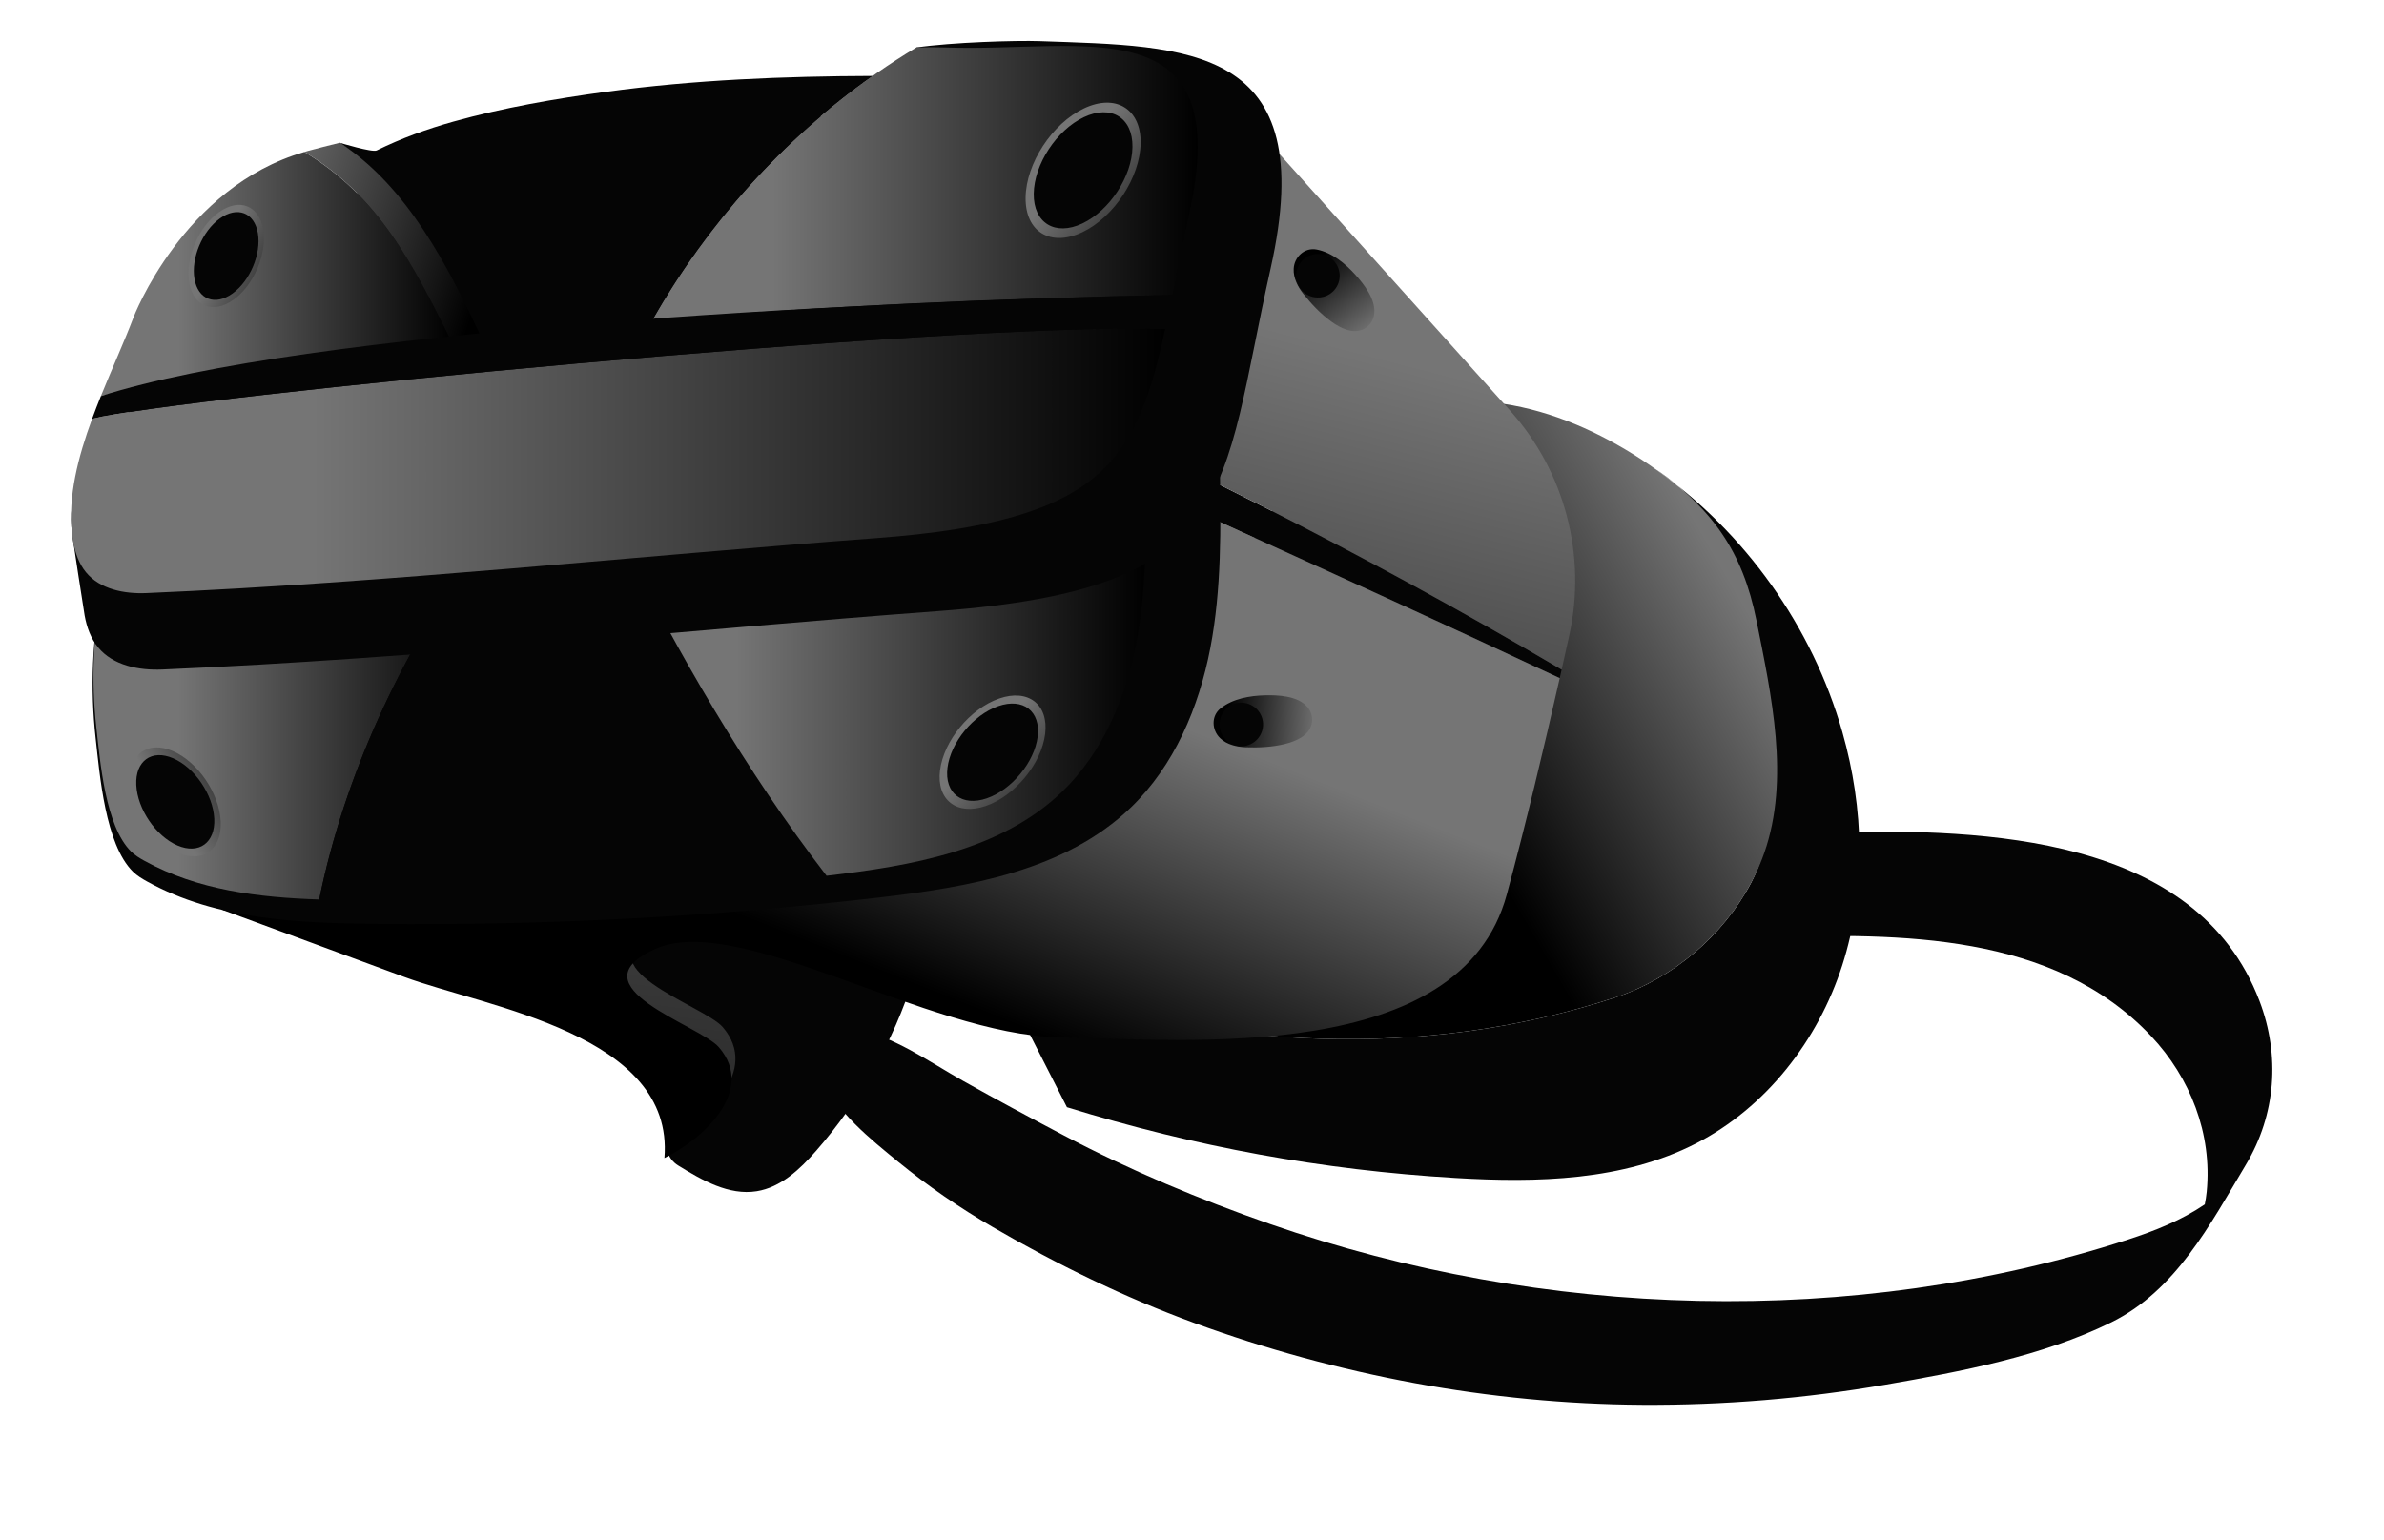
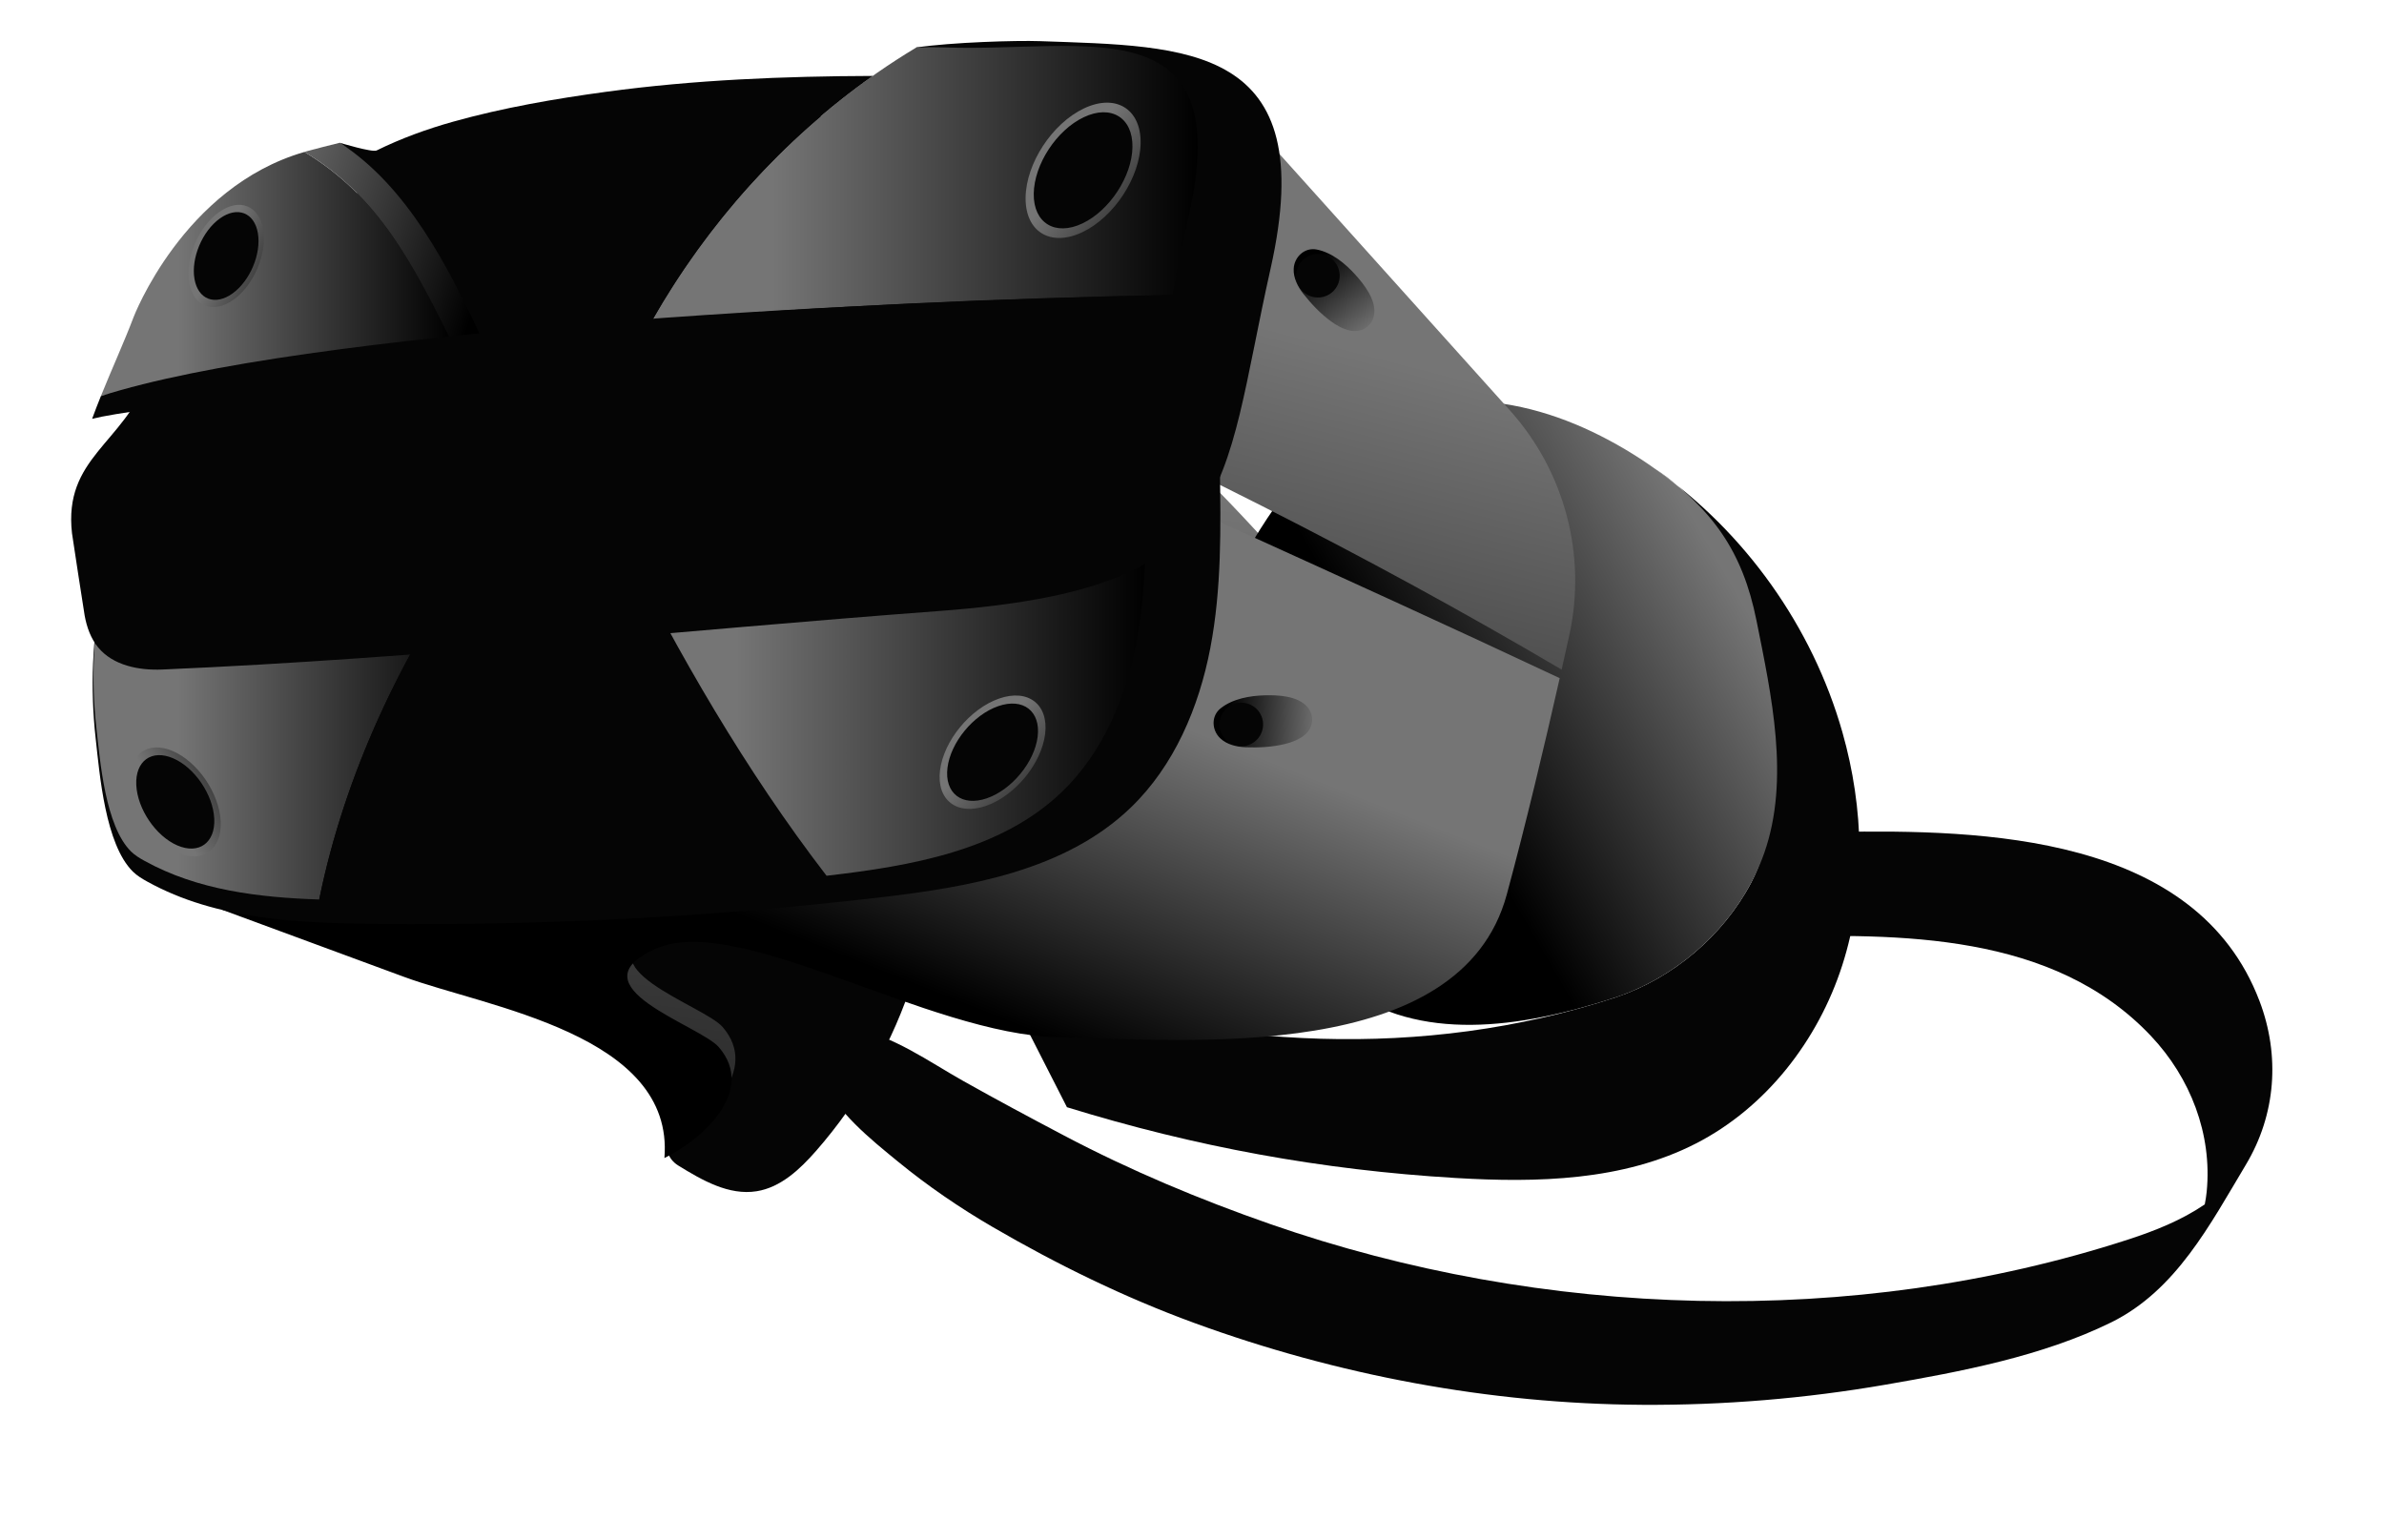
<svg xmlns="http://www.w3.org/2000/svg" xml:space="preserve" style="max-height: 500px" viewBox="269.533 35.067 370 239" y="0px" x="0px" version="1.1" width="370" height="239">
  <g id="BACKGROUND">
    <g>
      <g>
        <g>
			
			</g>
      </g>
    </g>
    <g>
      <defs>
        <rect height="500" width="750" transform="matrix(-1 -1.224647e-16 1.224647e-16 -1 749.446 500)" x="-0.277" id="SVGID_00000127016162248546389540000010803015071764012731_" />
      </defs>
      <clipPath id="SVGID_00000143589553023972200260000004415633580992212916_">
			
		</clipPath>
      <polygon points="207.256,-128.212 18.8,-128.212 -75.427,34.996 18.8,198.203 207.256,198.203 301.484,34.996" style="clip-path:url(#SVGID_00000143589553023972200260000004415633580992212916_);fill:none;stroke:#B0BEC5;stroke-width:0.5;stroke-miterlimit:10;" />
      <polygon points="666.36,-228.961 477.905,-228.961 383.677,-65.754 477.905,97.453 666.36,97.453 760.588,-65.754" style="clip-path:url(#SVGID_00000143589553023972200260000004415633580992212916_);fill:none;stroke:#B0BEC5;stroke-width:0.5;stroke-miterlimit:10;" />
      <polygon points="597.204,327.176 458.197,327.176 388.693,447.56 458.197,567.943 597.204,567.943 666.707,447.56" style="clip-path:url(#SVGID_00000143589553023972200260000004415633580992212916_);fill:none;stroke:#B0BEC5;stroke-width:0.5;stroke-miterlimit:10;" />
    </g>
  </g>
  <g id="OBJECTS">
    <g>
      <g>
        <g>
				
					
			</g>
        <g>
				
			</g>
        <g>
				
			</g>
      </g>
    </g>
    <g>
      <g>
        <g>
          <g>
					
				</g>
        </g>
      </g>
    </g>
    <g>
		
	</g>
    <g>
      <g>
        <g>
          <path d="M374.799,215.964c3.716,2.295,7.858,4.683,12.171,3.992c3.735-0.598,6.704-3.394,9.198-6.239&#10;&#09;&#09;&#09;&#09;&#09;c6.818-7.779,12.008-16.979,15.14-26.837c0.302-0.951,0.583-2.001,0.202-2.924c-0.425-1.031-1.534-1.577-2.56-2.014&#10;&#09;&#09;&#09;&#09;&#09;c-10.664-4.54-22.232-6.944-33.822-7.031c-3.217-0.024-6.537,0.152-9.444,1.531s-5.325,4.221-5.315,7.438&#10;&#09;&#09;&#09;&#09;&#09;c0.007,2.256,1.177,4.36,2.63,6.085c1.452,1.726,3.205,3.177,4.7,4.865c2.678,3.025,4.45,6.821,5.14,10.797&#10;&#09;&#09;&#09;&#09;&#09;C373.431,209.048,371.465,213.905,374.799,215.964z" style="fill:#050505;" />
          <linearGradient gradientTransform="matrix(0.982 0.187 -0.187 0.982 33.592 -78.793)" y2="272.562" x2="417.193" y1="65.215" x1="404.327" gradientUnits="userSpaceOnUse" id="SVGID_00000168078879300461296950000002807906591471884970_">
            <stop style="stop-color:#757575" offset="0.221" />
            <stop style="stop-color:#000000" offset="1" />
          </linearGradient>
          <path d="M475.039,129.579&#10;&#09;&#09;&#09;&#09;&#09;c-9.319-11.285-19.517-21.988-30.479-31.692c-6.277-5.557-13.045-11.018-20.372-15.413l-119.512,90.698&#10;&#09;&#09;&#09;&#09;&#09;c9.391,3.464,18.781,6.928,28.172,10.392c12.786,4.717,41.99,8.88,40.4,28.112c5.815-2.803,14.311-10.408,8.447-17.2&#10;&#09;&#09;&#09;&#09;&#09;c-2.963-3.431-22.746-9.396-9.931-15.223c12.899-5.865,42.347,13.28,62.647,13.684s62.433,4.224,69.575-22.169&#10;&#09;&#09;&#09;&#09;&#09;c0.14-0.516,0.279-1.04,0.418-1.562C495.147,155.61,485.522,142.274,475.039,129.579z" style="fill:url(#SVGID_00000168078879300461296950000002807906591471884970_);" />
          <path d="M555.48,148.728c-4.653-16.387-15.104-31.047-29.022-40.857&#10;&#09;&#09;&#09;&#09;&#09;c10.16,6.695,14.215,16.863,16.324,28.379c1.053,5.753,1.577,11.214,1.638,17.117c0.067,6.426-0.091,12.999-3.096,18.686&#10;&#09;&#09;&#09;&#09;&#09;c-4.366,8.26-12.142,14.831-20.994,17.803c-30.43,9.977-61.388,7.546-91.034-1.109c-0.532,1.198-1.075,2.401-1.599,3.594&#10;&#09;&#09;&#09;&#09;&#09;c2.475,4.858,4.951,9.716,7.426,14.573c19.878,6.135,39.535,9.75,60.301,10.985c12.701,0.755,26,0.451,37.322-5.354&#10;&#09;&#09;&#09;&#09;&#09;c10.888-5.582,18.953-15.993,22.703-27.639C559.198,173.259,558.821,160.498,555.48,148.728z" style="fill:#050505;" />
          <linearGradient gradientTransform="matrix(0.982 0.187 -0.187 0.982 33.592 -78.793)" y2="140.685" x2="492.224" y1="95.172" x1="544.833" gradientUnits="userSpaceOnUse" id="SVGID_00000125561794862802859830000006087644731446249919_">
            <stop style="stop-color:#757575" offset="0.221" />
            <stop style="stop-color:#000000" offset="1" />
          </linearGradient>
-           <path d="M520.328,189.855&#10;&#09;&#09;&#09;&#09;&#09;c10.402-3.493,19.374-11.989,23.02-22.396c4.017-11.465,1.101-24.536-1.207-36.079c-2.149-10.752-6.829-17.267-15.685-23.51&#10;&#09;&#09;&#09;&#09;&#09;c-0.735-0.518-1.473-1.033-2.227-1.524c-6.489-4.221-13.723-7.454-21.378-8.608c-7.655-1.154-15.756-0.125-22.503,3.669&#10;&#09;&#09;&#09;&#09;&#09;c-9.422,5.299-15.19,15.176-20.333,24.685c-10.873,20.104-21.397,41.653-30.721,62.653&#10;&#09;&#09;&#09;&#09;&#09;C458.94,197.401,489.898,199.833,520.328,189.855z" style="fill:url(#SVGID_00000125561794862802859830000006087644731446249919_);" />
-           <path d="M511.902,138.998c-30.316-17.871-61.912-33.671-94.975-48.341l-5.108,3.876&#10;&#09;&#09;&#09;&#09;&#09;c33.294,15.525,66.723,30.244,99.783,45.789C511.701,139.883,511.805,139.43,511.902,138.998z" style="fill:#050505;" />
+           <path d="M520.328,189.855&#10;&#09;&#09;&#09;&#09;&#09;c10.402-3.493,19.374-11.989,23.02-22.396c4.017-11.465,1.101-24.536-1.207-36.079c-2.149-10.752-6.829-17.267-15.685-23.51&#10;&#09;&#09;&#09;&#09;&#09;c-0.735-0.518-1.473-1.033-2.227-1.524c-6.489-4.221-13.723-7.454-21.378-8.608c-7.655-1.154-15.756-0.125-22.503,3.669&#10;&#09;&#09;&#09;&#09;&#09;c-9.422,5.299-15.19,15.176-20.333,24.685C458.94,197.401,489.898,199.833,520.328,189.855z" style="fill:url(#SVGID_00000125561794862802859830000006087644731446249919_);" />
          <linearGradient gradientTransform="matrix(0.982 0.187 -0.187 0.982 33.592 -78.793)" y2="189.118" x2="409.504" y1="122.763" x1="422.168" gradientUnits="userSpaceOnUse" id="SVGID_00000070806806078519440120000015560748481774724742_">
            <stop style="stop-color:#757575" offset="0.221" />
            <stop style="stop-color:#000000" offset="1" />
          </linearGradient>
          <path d="M411.82,94.532l-107.74,81.765&#10;&#09;&#09;&#09;&#09;&#09;c9.391,3.464,18.781,6.928,28.172,10.392c12.786,4.717,41.99,8.88,40.4,28.112c5.815-2.803,14.312-10.408,8.447-17.2&#10;&#09;&#09;&#09;&#09;&#09;c-2.963-3.431-22.746-9.396-9.931-15.223c12.9-5.865,42.347,13.28,62.647,13.684s62.433,4.224,69.575-22.169&#10;&#09;&#09;&#09;&#09;&#09;c2.951-10.907,5.836-23.051,8.213-33.574C478.543,124.777,445.114,110.057,411.82,94.532z" style="fill:url(#SVGID_00000070806806078519440120000015560748481774724742_);" />
          <linearGradient gradientTransform="matrix(0.982 0.187 -0.187 0.982 33.592 -78.793)" y2="208.708" x2="453.098" y1="44.877" x1="463.613" gradientUnits="userSpaceOnUse" id="SVGID_00000083062686360699207880000015334487477084935816_">
            <stop style="stop-color:#757575" offset="0.221" />
            <stop style="stop-color:#000000" offset="1" />
          </linearGradient>
          <path d="M513.08,133.709&#10;&#09;&#09;&#09;&#09;&#09;c2.747-12.457-0.692-25.471-9.219-34.959l-39.575-44.035l-47.359,35.941c33.063,14.67,64.659,30.471,94.975,48.341&#10;&#09;&#09;&#09;&#09;&#09;C512.311,137.178,512.706,135.405,513.08,133.709z" style="fill:url(#SVGID_00000083062686360699207880000015334487477084935816_);" />
          <g>
            <path d="M285.389,126.352c-1.55,7.663-1.874,15.566-1.009,23.335c0.626,5.622,1.494,16.423,5.773,20.657&#10;&#09;&#09;&#09;&#09;&#09;&#09;c0.645,0.638,1.433,1.109,2.226,1.548c10.82,5.99,23.59,6.446,35.665,6.572c26.015,0.272,52.048-1.095,77.891-4.091&#10;&#09;&#09;&#09;&#09;&#09;&#09;c14.003-1.623,28.933-4.186,39.09-13.96c6.752-6.498,10.584-15.556,12.35-24.758s1.629-18.651,1.485-28.02&#10;&#09;&#09;&#09;&#09;&#09;&#09;c-0.501,0.616-1.002,1.232-1.504,1.847L285.389,126.352z" style="fill:#050505;" />
            <linearGradient y2="147.591" x2="343.246" y1="147.591" x1="284.042" gradientUnits="userSpaceOnUse" id="SVGID_00000058575359968092274860000001291150660379983772_">
              <stop style="stop-color:#757575" offset="0.221" />
              <stop style="stop-color:#000000" offset="1" />
            </linearGradient>
            <path d="M285.422,126.179&#10;&#09;&#09;&#09;&#09;&#09;&#09;c-1.446,7.149-1.749,14.524-0.941,21.771c0.584,5.245,1.394,15.323,5.387,19.273c0.602,0.595,1.337,1.035,2.077,1.445&#10;&#09;&#09;&#09;&#09;&#09;&#09;c8.274,4.58,17.771,5.691,27.131,6.008c3.962-19.486,12.769-38.043,24.171-54.17L285.422,126.179z" style="fill:url(#SVGID_00000058575359968092274860000001291150660379983772_);" />
            <path d="M343.246,120.506c-11.402,16.127-20.21,34.683-24.171,54.17c2.06,0.07,4.113,0.102,6.145,0.124&#10;&#09;&#09;&#09;&#09;&#09;&#09;c24.247,0.253,48.509-1.02,72.596-3.809c-12.566-16.331-23.069-34.556-32.09-52.69L343.246,120.506z" style="fill:#050505;" />
            <linearGradient y2="139.853" x2="447.343" y1="139.853" x1="365.726" gradientUnits="userSpaceOnUse" id="SVGID_00000151501315748468610660000006684835581253987736_">
              <stop style="stop-color:#757575" offset="0.221" />
              <stop style="stop-color:#000000" offset="1" />
            </linearGradient>
            <path d="M434.362,157.958&#10;&#09;&#09;&#09;&#09;&#09;&#09;c6.299-6.063,9.875-14.513,11.523-23.1c1.648-8.586,1.519-17.401,1.385-26.143c-0.467,0.575-0.935,1.149-1.403,1.724&#10;&#09;&#09;&#09;&#09;&#09;&#09;l-80.141,7.862c9.021,18.133,19.523,36.359,32.09,52.69c0.025-0.003,0.051-0.005,0.076-0.008&#10;&#09;&#09;&#09;&#09;&#09;&#09;C410.956,169.468,424.886,167.077,434.362,157.958z" style="fill:url(#SVGID_00000151501315748468610660000006684835581253987736_);" />
          </g>
          <g>
            <path d="M430.935,41.453c-3.698-0.132-13.69,0.175-19.176,0.977c-0.044,0.161-3.231,11.272-6.063,11.454&#10;&#09;&#09;&#09;&#09;&#09;&#09;c-3.309,0.212-6.68-0.604-9.973-0.848c-3.906-0.289-7.818-0.517-11.732-0.683c-4.097-0.173-8.199-0.282-12.301-0.358&#10;&#09;&#09;&#09;&#09;&#09;&#09;c-20.521,5.387-40.408,11.357-50.276,14.014c-20.505,5.52-28.826,27.511-28.826,27.512&#10;&#09;&#09;&#09;&#09;&#09;&#09;c-3.959,10.465-13.203,12.622-11.883,24.308c0.057,0.502,1.876,12.282,1.966,12.777c0.324,1.777,0.939,3.543,2.087,4.938&#10;&#09;&#09;&#09;&#09;&#09;&#09;c2.317,2.816,6.327,3.595,9.97,3.439c40.17-1.723,80.486-6.089,120.602-9.084c46.643-3.483,43.559-18.218,51.405-53.174&#10;&#09;&#09;&#09;&#09;&#09;&#09;C474.58,41.771,453.768,42.271,430.935,41.453z" style="fill:#050505;" />
            <linearGradient y2="77.597" x2="339.612" y1="77.597" x1="285.192" gradientUnits="userSpaceOnUse" id="SVGID_00000016778898356609774070000009903488451730194820_">
              <stop style="stop-color:#757575" offset="0.221" />
              <stop style="stop-color:#000000" offset="1" />
            </linearGradient>
            <path d="M316.781,58.651&#10;&#09;&#09;&#09;&#09;&#09;&#09;c-18.866,5.444-26.543,25.706-26.543,25.706c-1.415,3.739-3.309,7.882-5.047,12.185c4.219-1.054,8.511-1.719,12.598-2.173&#10;&#09;&#09;&#09;&#09;&#09;&#09;c15.867-2.885,26.166-4.518,41.822-6.336C333.566,76.034,328.327,65.571,316.781,58.651z" style="fill:url(#SVGID_00000016778898356609774070000009903488451730194820_);" />
            <linearGradient y2="63.498" x2="455.412" y1="63.498" x1="370.745" gradientUnits="userSpaceOnUse" id="SVGID_00000063607756487067615650000010566924919524942218_">
              <stop style="stop-color:#757575" offset="0.221" />
              <stop style="stop-color:#000000" offset="1" />
            </linearGradient>
            <path d="M370.745,84.799&#10;&#09;&#09;&#09;&#09;&#09;&#09;c27.01-2.32,53.842-3.429,80.722-3.952c0.762-3.764,1.569-7.851,2.565-12.286c7.379-32.878-16.231-25.361-37.706-26.131&#10;&#09;&#09;&#09;&#09;&#09;&#09;c-1.377-0.049-2.908-0.047-4.568,0.001C394.944,52.527,380.706,67.296,370.745,84.799z" style="fill:url(#SVGID_00000063607756487067615650000010566924919524942218_);" />
            <linearGradient y2="76.932" x2="344.892" y1="62.392" x1="297.736" gradientUnits="userSpaceOnUse" id="SVGID_00000055667382760406812460000013212784117236528810_">
              <stop style="stop-color:#757575" offset="0.221" />
              <stop style="stop-color:#000000" offset="1" />
            </linearGradient>
            <path d="M322.267,57.226&#10;&#09;&#09;&#09;&#09;&#09;&#09;c-1.825,0.448-3.488,0.871-4.917,1.255c-0.193,0.052-0.378,0.115-0.569,0.17c11.546,6.92,16.785,17.382,22.83,29.382&#10;&#09;&#09;&#09;&#09;&#09;&#09;c1.755-0.204,4.149-0.485,5.902-0.677C339.648,74.868,334.424,64.124,322.267,57.226z" style="fill:url(#SVGID_00000055667382760406812460000013212784117236528810_);" />
            <path d="M363.628,49.311c-7.951,1.08-15.976,2.466-23.71,4.627c-4.113,1.149-8.128,2.606-11.933,4.483&#10;&#09;&#09;&#09;&#09;&#09;&#09;c-0.684,0.337-5.718-1.195-5.718-1.195c10.488,6.788,16.797,19.174,22.057,30.373c6.824-0.747,19.624-2.216,26.421-2.8&#10;&#09;&#09;&#09;&#09;&#09;&#09;c8.594-15.103,20.379-28.162,34.25-37.948C391.171,46.898,377.328,47.451,363.628,49.311z" style="fill:#050505;" />
            <linearGradient y2="106.599" x2="450.369" y1="106.599" x1="280.56" gradientUnits="userSpaceOnUse" id="SVGID_00000183227560379153896310000009075921115600072380_">
              <stop style="stop-color:#757575" offset="0.221" />
              <stop style="stop-color:#000000" offset="1" />
            </linearGradient>
-             <path d="M283.829,100.068&#10;&#09;&#09;&#09;&#09;&#09;&#09;c-2.188,5.952-3.767,12.077-3.125,17.762c0.053,0.472,0.122,0.942,0.207,1.408c0.305,1.672,0.883,3.333,1.963,4.645&#10;&#09;&#09;&#09;&#09;&#09;&#09;c2.18,2.648,5.951,3.381,9.377,3.235c37.782-1.62,75.701-5.727,113.432-8.544c35.062-2.618,40.248-12.008,44.685-32.453&#10;&#09;&#09;&#09;&#09;&#09;&#09;C415.805,85.155,297.161,96.715,283.829,100.068z" style="fill:url(#SVGID_00000183227560379153896310000009075921115600072380_);" />
            <path d="M285.192,96.542c-0.471,1.165-0.927,2.342-1.362,3.526&#10;&#09;&#09;&#09;&#09;&#09;&#09;c13.332-3.353,131.976-14.913,166.539-13.948c0.366-1.685,0.727-3.436,1.099-5.273&#10;&#09;&#09;&#09;&#09;&#09;&#09;C400.582,81.839,316.536,86.451,285.192,96.542z" style="fill:#050505;" />
          </g>
        </g>
        <g>
          <linearGradient gradientTransform="matrix(0.982 0.187 -0.187 0.982 33.592 -78.793)" y2="69.347" x2="460.808" y1="81.877" x1="474.518" gradientUnits="userSpaceOnUse" id="SVGID_00000008127001069506417020000015128627333332843392_">
            <stop style="stop-color:#757575" offset="0.221" />
            <stop style="stop-color:#000000" offset="1" />
          </linearGradient>
          <path d="M481.953,80.464&#10;&#09;&#09;&#09;&#09;&#09;c0.658,1.16,1.069,2.426,0.808,3.638c-0.176,0.817-0.714,1.549-1.441,1.961c-1.723,0.978-3.772-0.077-5.194-1.108&#10;&#09;&#09;&#09;&#09;&#09;c-1.631-1.184-3.045-2.677-4.294-4.264c-0.884-1.124-1.586-2.486-1.515-3.914c0.092-1.844,1.705-3.348,3.573-2.982&#10;&#09;&#09;&#09;&#09;&#09;c2.374,0.465,4.447,2.19,6.023,3.941C480.588,78.484,481.368,79.431,481.953,80.464z" style="fill:url(#SVGID_00000008127001069506417020000015128627333332843392_);" />
          <path d="M476.625,80.079c-1.224,1.409-3.358,1.558-4.766,0.334c-1.409-1.224-1.558-3.358-0.334-4.766&#10;&#09;&#09;&#09;&#09;&#09;c1.224-1.409,3.358-1.558,4.766-0.334C477.699,76.537,477.849,78.671,476.625,80.079z" style="fill:#050505;" />
        </g>
        <g>
          <linearGradient gradientTransform="matrix(0.78 -0.626 0.626 0.78 -75.335 179.179)" y2="309.502" x2="437.927" y1="322.033" x1="451.636" gradientUnits="userSpaceOnUse" id="SVGID_00000172422821920344851140000018247251327111743380_">
            <stop style="stop-color:#757575" offset="0.221" />
            <stop style="stop-color:#000000" offset="1" />
          </linearGradient>
          <path d="M469.28,143.204&#10;&#09;&#09;&#09;&#09;&#09;c1.309,0.253,2.54,0.762,3.291,1.747c0.507,0.664,0.715,1.549,0.557,2.369c-0.375,1.946-2.507,2.82-4.215,3.231&#10;&#09;&#09;&#09;&#09;&#09;c-1.959,0.472-4.013,0.578-6.031,0.498c-1.429-0.057-2.921-0.407-3.961-1.389c-1.343-1.267-1.44-3.47,0.051-4.653&#10;&#09;&#09;&#09;&#09;&#09;c1.895-1.505,4.552-1.961,6.908-2.023C466.887,142.957,468.114,142.979,469.28,143.204z" style="fill:url(#SVGID_00000172422821920344851140000018247251327111743380_);" />
          <path d="M465.528,147.008c0.277,1.845-0.995,3.565-2.84,3.842c-1.845,0.277-3.566-0.995-3.842-2.84&#10;&#09;&#09;&#09;&#09;&#09;c-0.277-1.845,0.994-3.565,2.84-3.842C463.531,143.891,465.251,145.162,465.528,147.008z" style="fill:#050505;" />
        </g>
        <g>
          <linearGradient gradientTransform="matrix(-0.017 1 1 0.017 126.278 -48.146)" y2="306.526" x2="99.666" y1="329.208" x1="115.585" gradientUnits="userSpaceOnUse" id="SVGID_00000003804143667235231020000006386382114807476874_">
            <stop style="stop-color:#000000" offset="0" />
            <stop style="stop-color:#757575" offset="0.779" />
          </linearGradient>
          <path d="M437.503,71.112&#10;&#09;&#09;&#09;&#09;&#09;c4.93-2.334,8.985-8.529,9.057-13.836c0.072-5.307-3.866-7.718-8.796-5.383c-4.93,2.334-8.985,8.529-9.057,13.836&#10;&#09;&#09;&#09;&#09;&#09;C428.634,71.036,432.573,73.446,437.503,71.112z" style="fill:url(#SVGID_00000003804143667235231020000006386382114807476874_);" />
          <path d="M437.521,69.748c4.231-2.003,7.71-7.319,7.772-11.873c0.062-4.554-3.318-6.623-7.549-4.619&#10;&#09;&#09;&#09;&#09;&#09;c-4.231,2.003-7.71,7.319-7.772,11.873C429.911,69.683,433.291,71.751,437.521,69.748z" style="fill:#050505;" />
        </g>
        <g>
          <linearGradient gradientTransform="matrix(0.164 0.987 0.987 -0.164 109.385 11.775)" y2="177.519" x2="90.806" y1="193.747" x1="102.195" gradientUnits="userSpaceOnUse" id="SVGID_00000019680375930536373450000000630427999996357300_">
            <stop style="stop-color:#000000" offset="0" />
            <stop style="stop-color:#757575" offset="0.779" />
          </linearGradient>
          <path d="M305.785,81.578&#10;&#09;&#09;&#09;&#09;&#09;c3.168-2.279,5.222-7.162,4.587-10.906c-0.635-3.744-3.717-4.932-6.885-2.652c-3.168,2.279-5.221,7.162-4.587,10.906&#10;&#09;&#09;&#09;&#09;&#09;C299.534,82.67,302.617,83.857,305.785,81.578z" style="fill:url(#SVGID_00000019680375930536373450000000630427999996357300_);" />
          <path d="M305.622,80.616c2.719-1.956,4.481-6.146,3.936-9.359c-0.545-3.213-3.19-4.232-5.909-2.276&#10;&#09;&#09;&#09;&#09;&#09;c-2.719,1.956-4.481,6.146-3.936,9.359C300.258,81.553,302.903,82.572,305.622,80.616z" style="fill:#050505;" />
        </g>
        <g>
          <linearGradient gradientTransform="matrix(0.917 0.399 0.399 -0.917 -38.724 72.139)" y2="48.435" x2="338.724" y1="66.558" x1="351.443" gradientUnits="userSpaceOnUse" id="SVGID_00000113339250539294697320000009071442834208521912_">
            <stop style="stop-color:#000000" offset="0" />
            <stop style="stop-color:#757575" offset="0.779" />
          </linearGradient>
          <path d="M303.787,162.563&#10;&#09;&#09;&#09;&#09;&#09;c-0.212-4.353-3.54-9.244-7.435-10.923c-3.894-1.679-6.88,0.488-6.668,4.842c0.212,4.353,3.54,9.244,7.435,10.923&#10;&#09;&#09;&#09;&#09;&#09;C301.013,169.084,303.999,166.916,303.787,162.563z" style="fill:url(#SVGID_00000113339250539294697320000009071442834208521912_);" />
          <path d="M302.787,162.132c-0.182-3.736-3.038-7.932-6.38-9.374c-3.342-1.441-5.904,0.419-5.722,4.155&#10;&#09;&#09;&#09;&#09;&#09;c0.182,3.736,3.038,7.932,6.38,9.374C300.407,167.727,302.968,165.867,302.787,162.132z" style="fill:#050505;" />
        </g>
        <g>
          <linearGradient gradientTransform="matrix(-0.126 0.992 0.992 0.126 240.273 -105.183)" y2="208.413" x2="227.774" y1="228.232" x1="241.683" gradientUnits="userSpaceOnUse" id="SVGID_00000145754453671691486610000012498252796336523411_">
            <stop style="stop-color:#000000" offset="0" />
            <stop style="stop-color:#757575" offset="0.779" />
          </linearGradient>
          <path d="M422.552,160.151&#10;&#09;&#09;&#09;&#09;&#09;c4.505-1.557,8.617-6.551,9.186-11.154s-2.622-7.072-7.127-5.514c-4.505,1.557-8.617,6.551-9.186,11.154&#10;&#09;&#09;&#09;&#09;&#09;C414.857,159.24,418.048,161.708,422.552,160.151z" style="fill:url(#SVGID_00000145754453671691486610000012498252796336523411_);" />
          <path d="M422.698,158.969c3.866-1.336,7.395-5.622,7.883-9.571c0.488-3.95-2.25-6.068-6.116-4.732&#10;&#09;&#09;&#09;&#09;&#09;c-3.866,1.336-7.395,5.622-7.883,9.571C416.095,158.186,418.833,160.305,422.698,158.969z" style="fill:#050505;" />
        </g>
      </g>
      <path d="M620.208,190.426c-9.823-25.816-42.872-26.637-65.797-26.232c-1.057,0.019-4.677,7.108-5.314,8.101&#10;&#09;&#09;&#09;c-0.631,0.984-4.1,8.177-5.151,8.205c20.425-0.544,44.241-0.719,59.423,15.361c6.112,6.474,9.521,15.213,8.647,24.159&#10;&#09;&#09;&#09;c-0.066,0.68-0.174,1.333-0.301,1.977c-3.608,2.464-7.756,4.112-11.89,5.454c-42.69,13.862-90.922,12.322-133.139-2.395&#10;&#09;&#09;&#09;c-10.976-3.826-21.697-8.312-31.985-13.732c-5.259-2.771-10.51-5.58-15.691-8.494c-5.26-2.959-11.01-7.108-16.927-8.087&#10;&#09;&#09;&#09;c-0.286-0.047-5.169,7.414-4.996,7.785c2.441,5.233,7.38,9.202,11.85,12.859c4.583,3.75,9.541,7.141,14.654,10.117&#10;&#09;&#09;&#09;c9.973,5.805,20.443,10.929,31.288,14.893c22.197,8.112,45.845,12.562,69.491,12.708c12.671,0.078,25.348-0.971,37.834-3.133&#10;&#09;&#09;&#09;c11.651-2.017,24.312-4.402,34.996-9.666c10.059-4.956,15.342-15.201,20.898-24.473&#10;&#09;&#09;&#09;C622.757,208.056,623.437,198.912,620.208,190.426z" style="fill:#050505;" />
    </g>
  </g>
</svg>